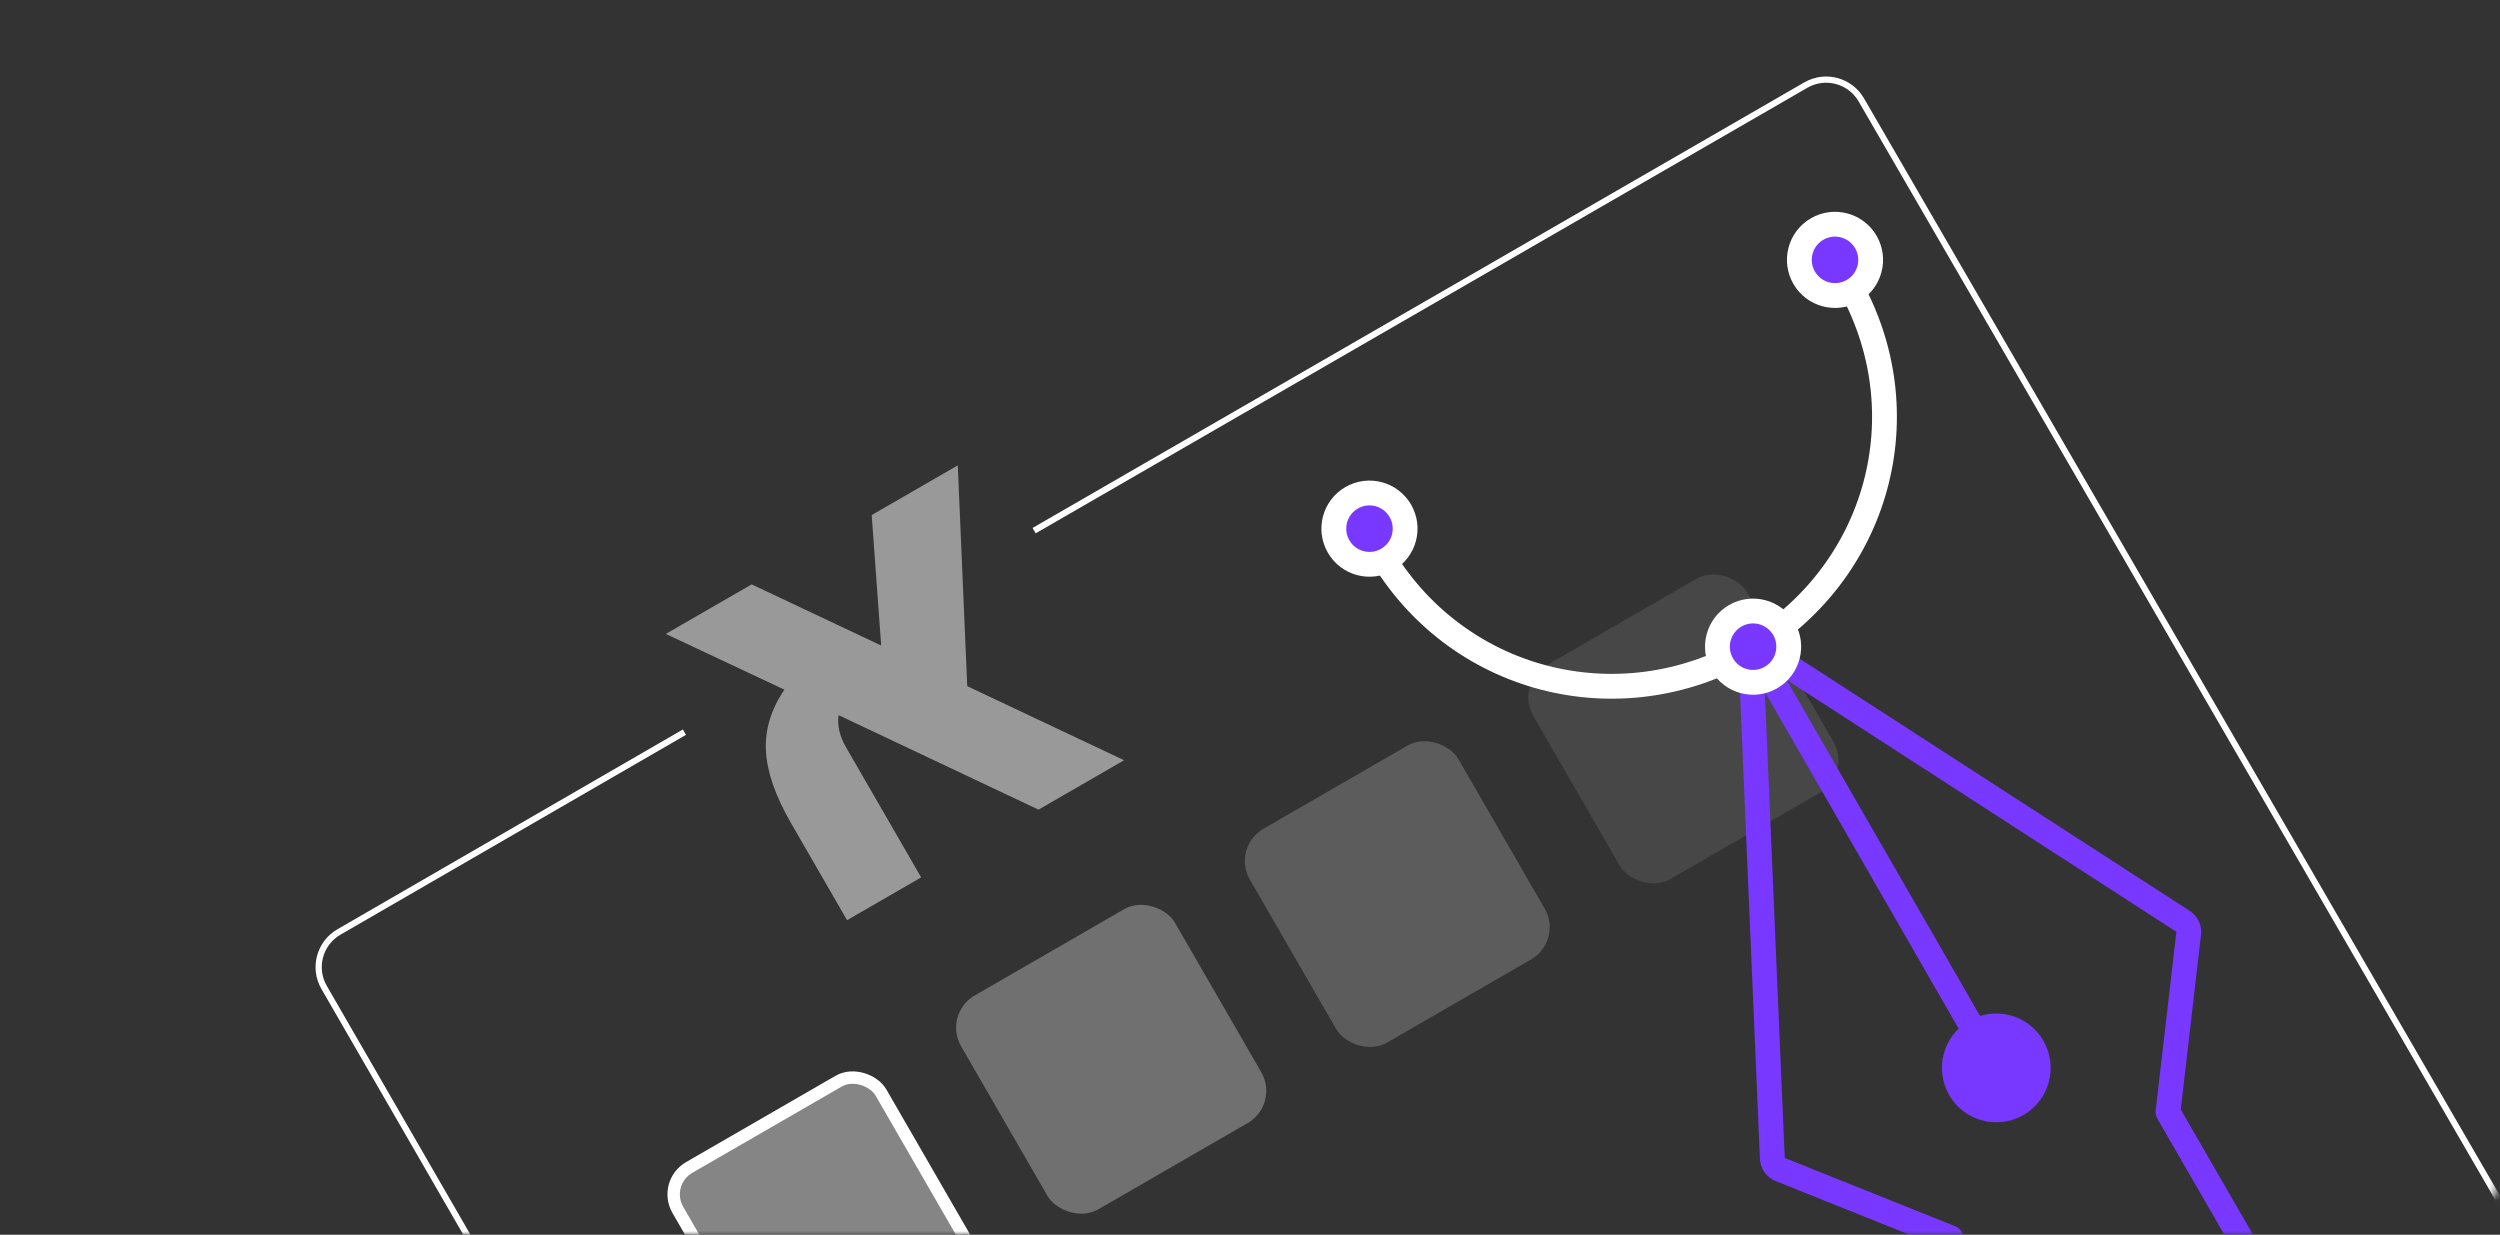
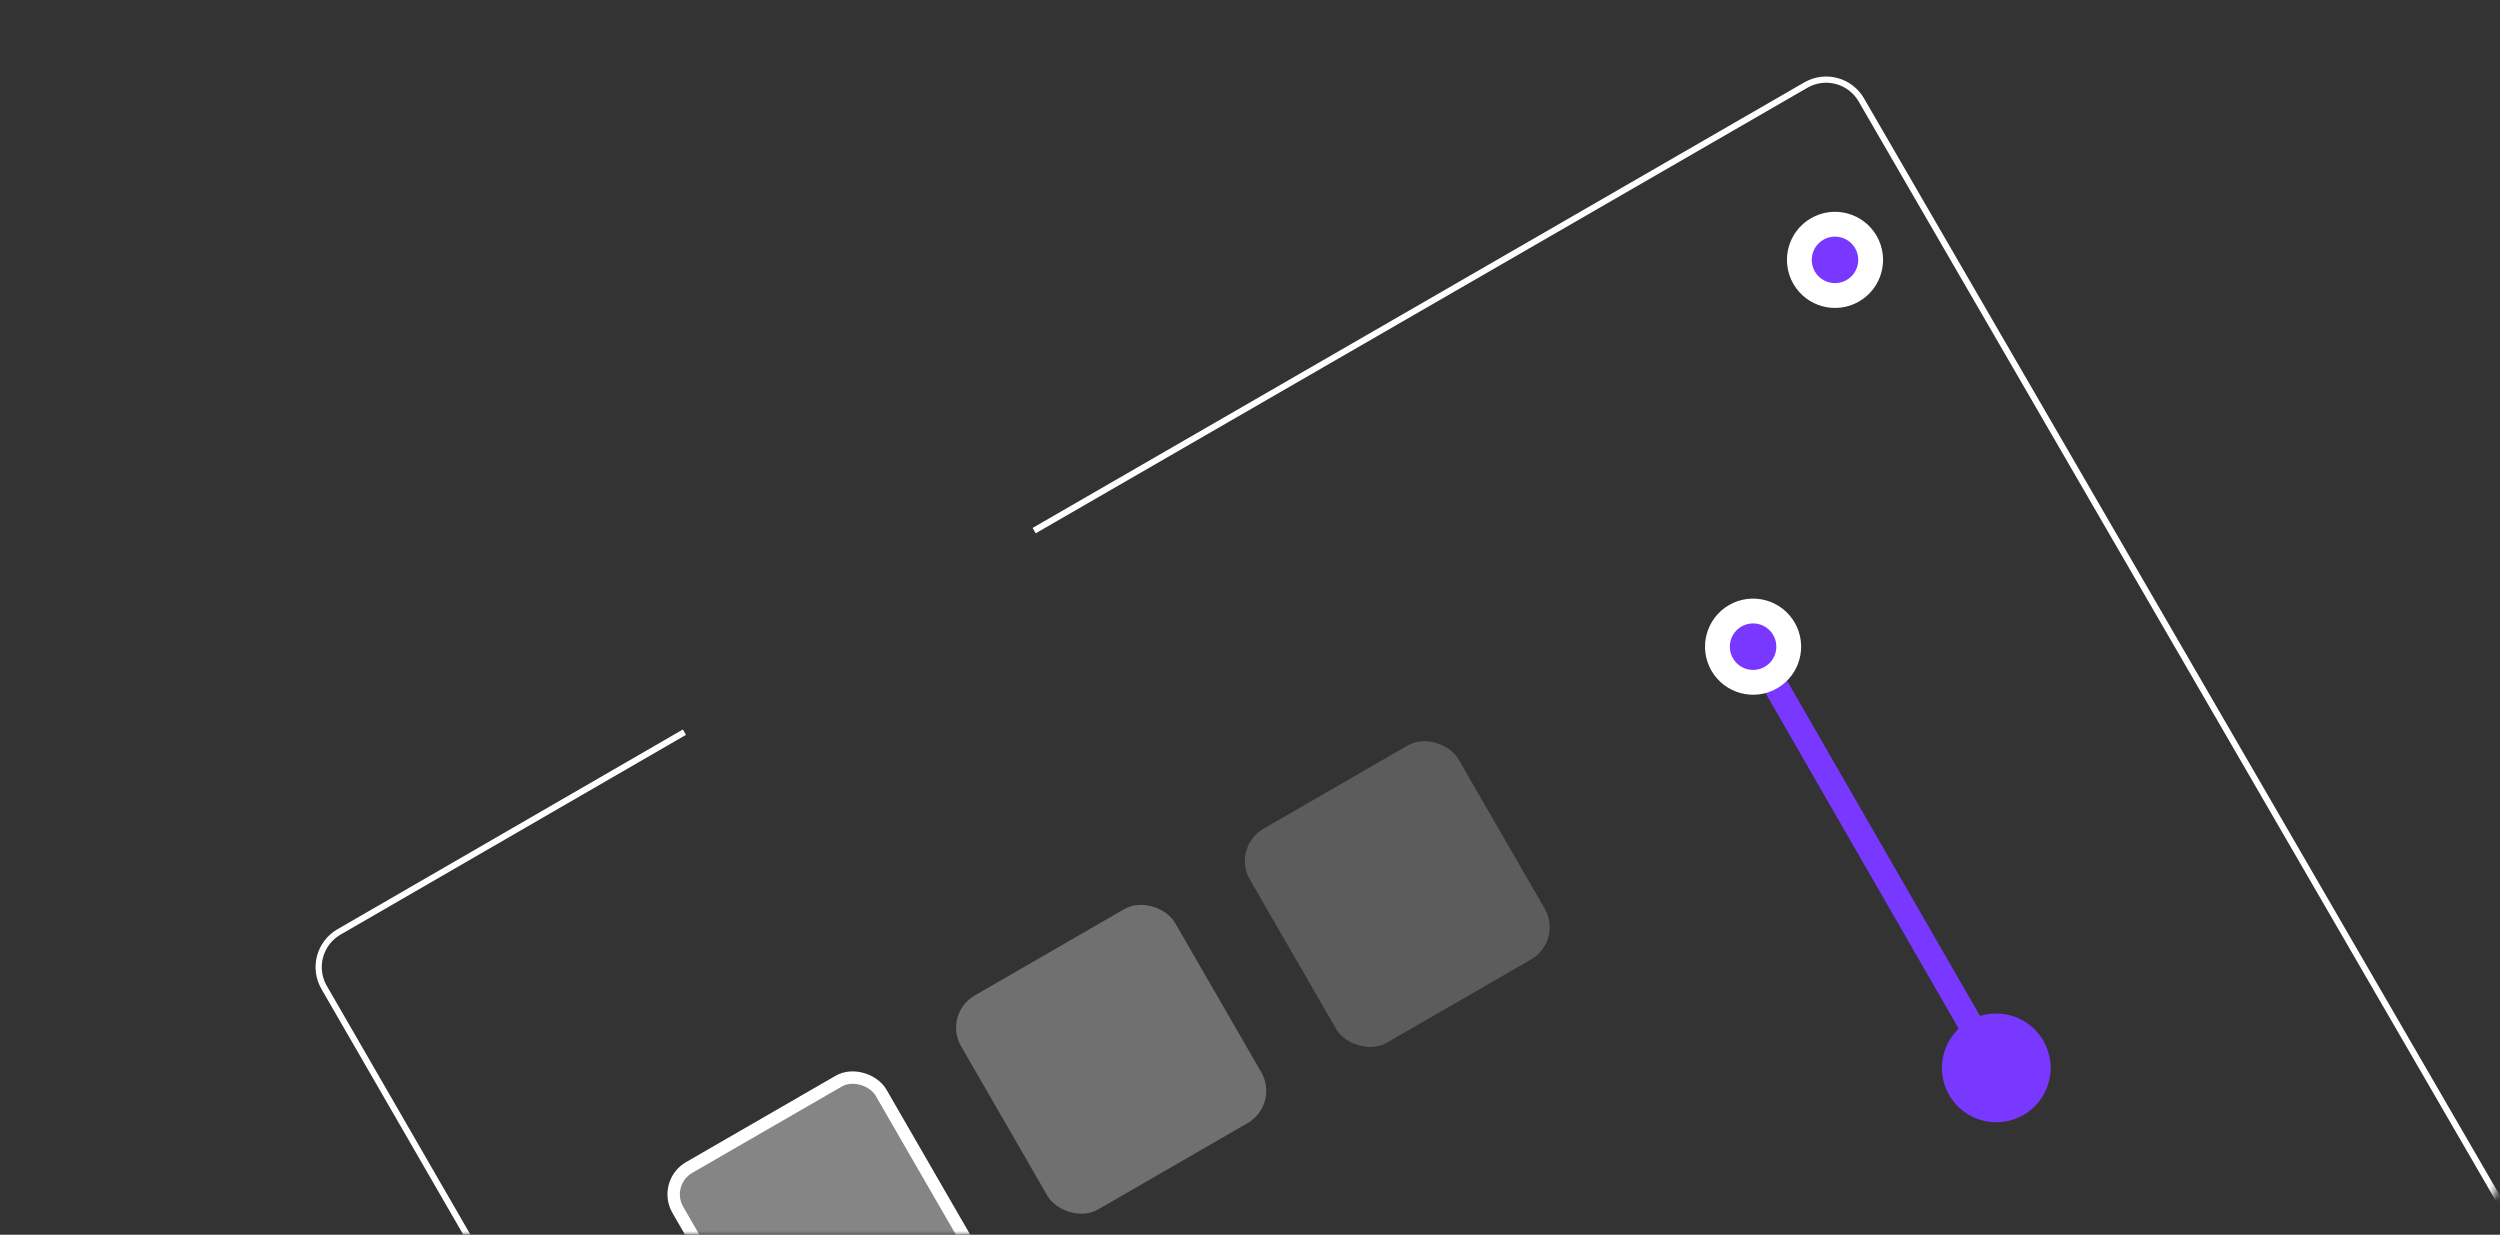
<svg xmlns="http://www.w3.org/2000/svg" width="328" height="162" viewBox="0 0 328 162" fill="none">
  <rect x="0" y="0" width="328" height="162" fill="#333333" stroke="none" />
  <mask id="mask0_221_1422" style="mask-type:alpha" maskUnits="userSpaceOnUse" x="0" y="0" width="328" height="162">
    <rect width="328" height="162" rx="8.141" transform="matrix(-1 0 0 1 328 0)" fill="#D9D9D9" />
  </mask>
  <g mask="url(#mask0_221_1422)">
-     <path opacity="0.5" d="M126.901 90.024L147.482 99.742L136.254 106.225L110.018 93.826C109.834 95.186 110.162 96.594 111.002 98.048L120.855 115.115L111.135 120.727L103.782 107.991C101.732 104.441 100.635 101.282 100.491 98.513C100.347 95.745 101.155 93.069 102.914 90.485L87.356 83.17L98.616 76.669L115.611 84.694L114.367 67.575L125.66 61.055L126.901 90.024Z" fill="white" />
-     <path d="M135.677 69.619L236.929 11.161C239.474 9.692 242.728 10.561 244.202 13.103L329.61 160.467C331.127 163.086 330.161 166.442 327.483 167.852L130.447 271.6C127.916 272.933 124.783 272.028 123.352 269.55L42.523 129.549C41.052 127.002 41.924 123.746 44.469 122.274L89.797 96.06" stroke="white" stroke-width="0.814" />
+     <path d="M135.677 69.619L236.929 11.161C239.474 9.692 242.728 10.561 244.202 13.103L329.61 160.467C331.127 163.086 330.161 166.442 327.483 167.852C127.916 272.933 124.783 272.028 123.352 269.55L42.523 129.549C41.052 127.002 41.924 123.746 44.469 122.274L89.797 96.06" stroke="white" stroke-width="0.814" />
    <rect opacity="0.3" x="123.654" y="133.045" width="32.406" height="32.406" rx="4.884" transform="rotate(-30 123.654 133.045)" fill="white" />
    <rect x="86.895" y="155.207" width="30.778" height="30.778" rx="4.07" transform="rotate(-30 86.895 155.207)" fill="white" fill-opacity="0.4" stroke="white" stroke-width="1.628" />
    <rect opacity="0.2" x="161.541" y="111.171" width="31.596" height="32.406" rx="4.884" transform="rotate(-30 161.541 111.171)" fill="white" />
-     <rect opacity="0.1" x="198.727" y="89.702" width="32.406" height="32.406" rx="4.884" transform="rotate(-30 198.727 89.702)" fill="white" />
    <path d="M231.807 87.965L259.395 135.89" stroke="#7838FF" stroke-width="3.256" stroke-linejoin="round" />
-     <path d="M233.55 153.433C232.955 153.194 232.556 152.63 232.529 151.991L229.765 87.314C229.739 86.706 230.054 86.134 230.582 85.831C231.111 85.529 231.764 85.547 232.275 85.877L286.425 120.887C286.945 121.223 287.229 121.826 287.158 122.441L284.438 145.923L307.32 185.557C307.77 186.336 307.503 187.331 306.725 187.781L281.032 202.615C280.253 203.064 279.257 202.797 278.808 202.019L255.938 162.407L233.55 153.433Z" stroke="#7838FF" stroke-width="3.256" stroke-linejoin="round" />
    <circle cx="3.05" cy="3.05" r="4.678" transform="matrix(-0.866 0.5 0.5 0.866 241.869 29.929)" fill="#7838FF" stroke="white" stroke-width="3.256" stroke-linejoin="round" />
-     <circle cx="3.05" cy="3.05" r="4.678" transform="matrix(-0.866 0.5 0.5 0.866 180.791 65.193)" fill="#7838FF" stroke="white" stroke-width="3.256" stroke-linejoin="round" />
-     <path d="M180.956 72.31C190.888 89.514 212.353 95.019 229.388 85.184C246.423 75.349 252.357 54.129 242.424 36.926" stroke="white" stroke-width="3.256" stroke-linejoin="round" />
    <circle cx="3.05" cy="3.05" r="4.678" transform="matrix(-0.866 0.5 0.5 0.866 231.121 80.677)" fill="#7838FF" stroke="white" stroke-width="3.256" stroke-linejoin="round" />
    <circle cx="3.879" cy="3.879" r="5.507" transform="matrix(-0.866 0.5 0.5 0.866 263.332 134.809)" fill="#7838FF" stroke="#7838FF" stroke-width="3.256" stroke-linejoin="round" />
  </g>
</svg>